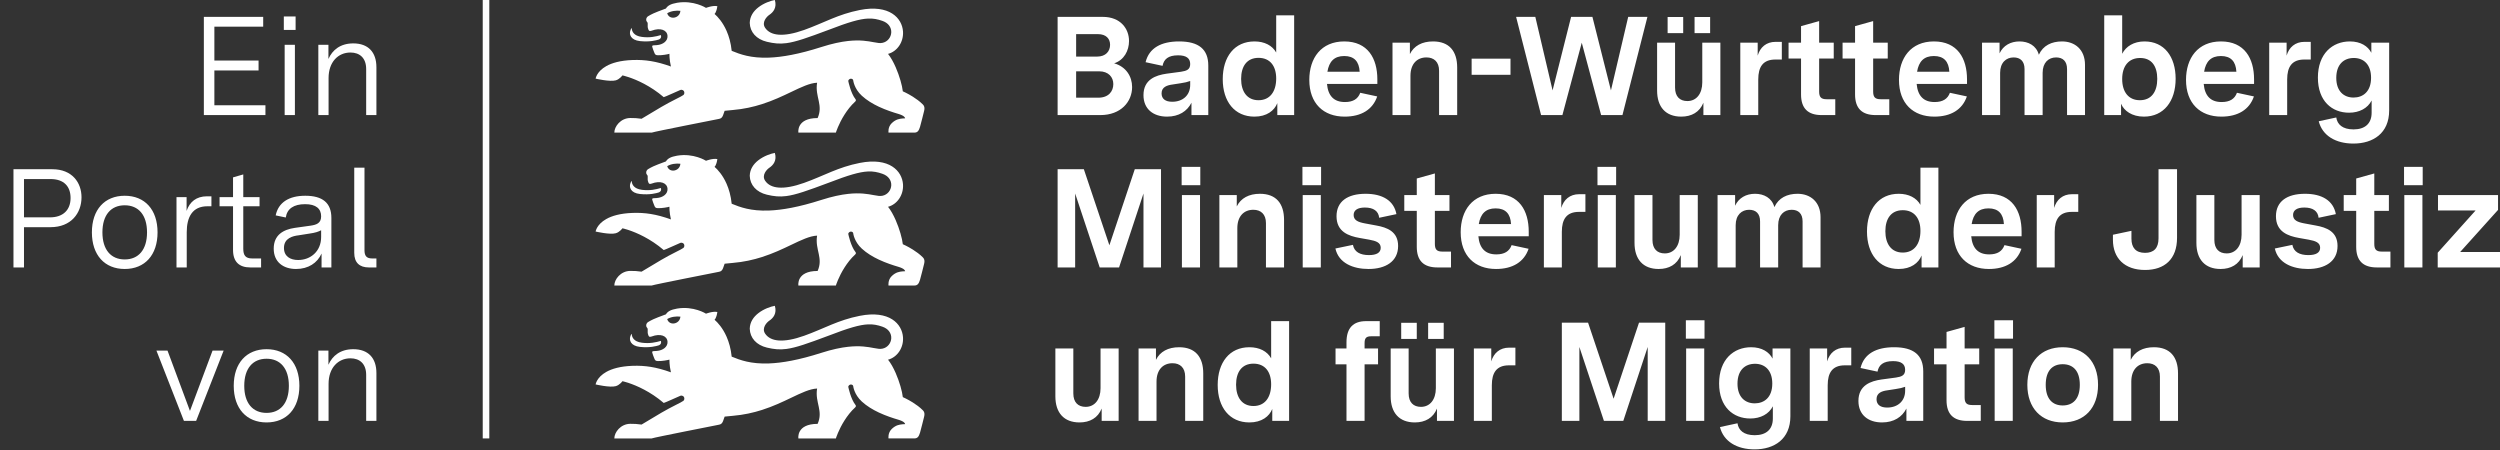
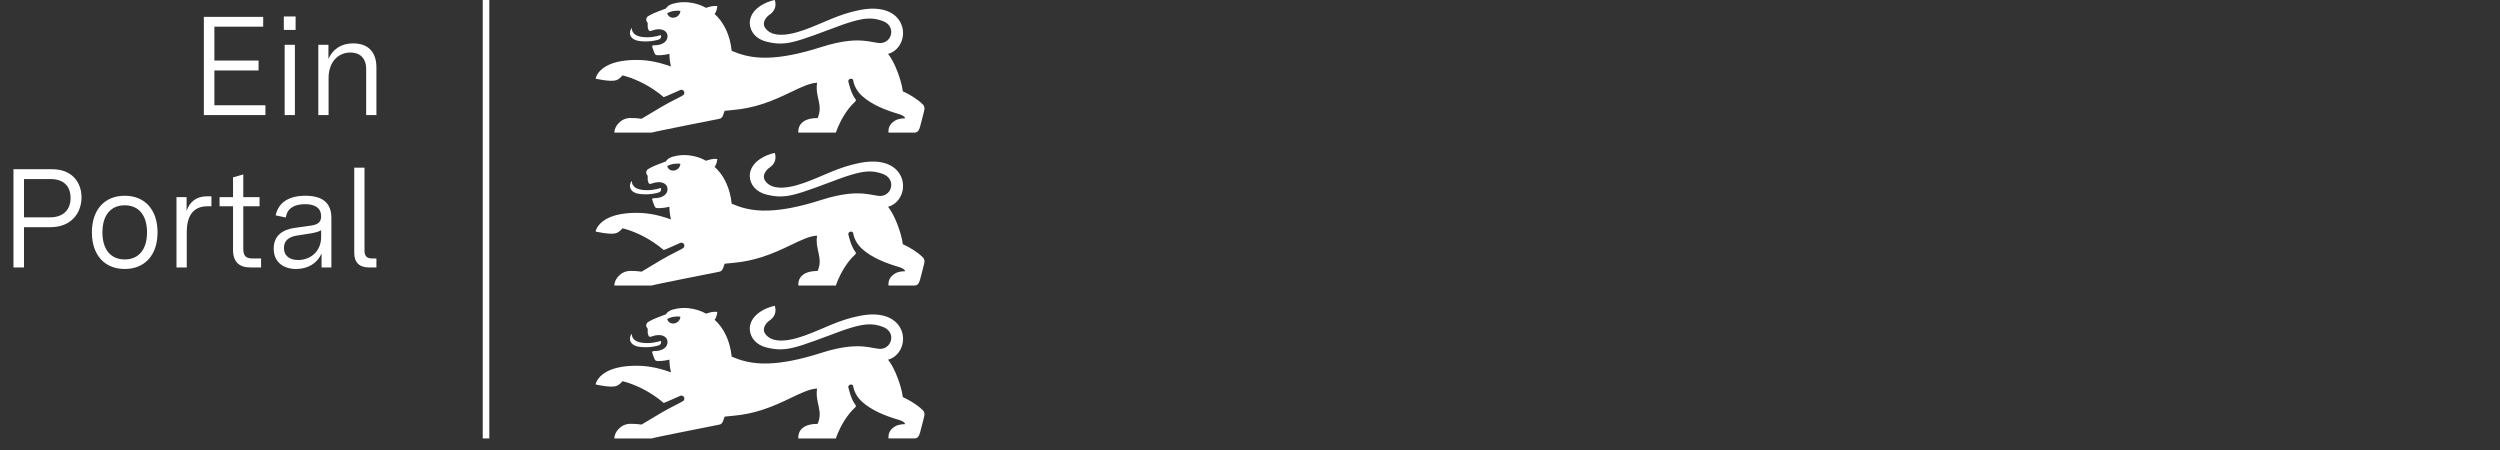
<svg xmlns="http://www.w3.org/2000/svg" viewBox="0 0 1140.444 205.5" fill="#FFFFFF">
  <rect x="0" y="0" width="1140.444" height="205.5" fill="#333333" stroke="none" />
  <path d="M92.992 52.5L121.088 52.5L121.088 48.02L97.792 48.02L97.792 32.148L117.952 32.148L117.952 27.604L97.792 27.604L97.792 12.18L120.064 12.18L120.064 7.7L92.992 7.7ZM129.856 52.5L134.528 52.5L134.528 20.436L129.856 20.436ZM129.472 13.652L134.848 13.652L134.848 7.508L129.472 7.508ZM145.216 52.5L149.888 52.5L149.888 35.604C149.888 28.308 154.24 23.956 159.872 23.956C164.096 23.956 167.04 26.452 167.04 31.508L167.04 52.5L171.712 52.5L171.712 30.676C171.712 23.828 168 19.796 161.152 19.796C155.264 19.796 151.616 22.804 149.824 26.9L149.824 20.436L145.216 20.436Z" />
  <path d="M6.144 122L10.944 122L10.944 103.632L23.04 103.632C32.448 103.632 37.184 97.232 37.184 90C37.184 83.28 32.896 77.2 23.872 77.2L6.144 77.2ZM22.784 99.152L10.944 99.152L10.944 81.68L23.04 81.68C29.184 81.68 32.192 85.072 32.192 90.32C32.192 95.824 28.736 99.152 22.784 99.152ZM56.896 122.704C66.048 122.704 71.872 116.368 71.872 106C71.872 95.632 66.048 89.296 56.896 89.296C47.744 89.296 41.92 95.632 41.92 106C41.92 116.368 47.744 122.704 56.896 122.704ZM56.896 118.352C50.624 118.352 46.72 113.936 46.72 106C46.72 98.064 50.624 93.648 56.896 93.648C63.168 93.648 67.072 98.064 67.072 106C67.072 113.936 63.168 118.352 56.896 118.352ZM80.512 122L85.184 122L85.184 105.936C85.184 98.96 87.808 94.096 94.592 94.096L96.448 94.096L96.448 89.552L94.4 89.552C89.6 89.552 86.528 92.048 85.12 96.208L85.12 89.936L80.512 89.936ZM114.176 122L119.104 122L119.104 117.904L115.072 117.904C111.936 117.904 110.976 116.432 110.976 113.424L110.976 94.096L118.4 94.096L118.4 89.936L110.976 89.936L110.976 79.568L106.304 80.912L106.304 89.936L100.16 89.936L100.16 94.096L106.304 94.096L106.304 114C106.304 119.44 109.12 122 114.176 122ZM135.04 122.704C140.672 122.704 144.768 119.952 146.688 115.664L146.688 122L151.168 122L151.168 99.408C151.168 92.496 147.072 89.296 139.264 89.296C131.776 89.296 126.976 92.368 125.76 98.256L130.368 99.216C130.944 95.248 133.952 93.136 139.2 93.136C144.128 93.136 146.496 95.184 146.496 98.704C146.496 101.84 144.32 102.544 141.76 102.928L134.464 103.952C129.344 104.72 124.864 107.088 124.864 113.424C124.864 119.632 129.344 122.704 135.04 122.704ZM136 118.608C132.416 118.608 129.536 116.944 129.536 113.104C129.536 108.624 133.568 107.664 136.192 107.344L141.056 106.576C143.872 106.192 145.28 105.68 146.496 105.04L146.496 108.112C146.496 114.704 141.632 118.608 136 118.608ZM168.256 122L171.712 122L171.712 117.904L169.792 117.904C167.168 117.904 166.272 116.688 166.272 114.128L166.272 76.496L161.6 76.496L161.6 115.344C161.6 119.824 164.032 122 168.256 122Z" />
-   <path d="M83.904 192L89.472 192L102.016 159.936L96.96 159.936L86.656 187.456L76.416 159.936L71.36 159.936ZM121.6 192.704C130.752 192.704 136.576 186.368 136.576 176C136.576 165.632 130.752 159.296 121.6 159.296C112.448 159.296 106.624 165.632 106.624 176C106.624 186.368 112.448 192.704 121.6 192.704ZM121.6 188.352C115.328 188.352 111.424 183.936 111.424 176C111.424 168.064 115.328 163.648 121.6 163.648C127.872 163.648 131.776 168.064 131.776 176C131.776 183.936 127.872 188.352 121.6 188.352ZM145.216 192L149.888 192L149.888 175.104C149.888 167.808 154.24 163.456 159.872 163.456C164.096 163.456 167.04 165.952 167.04 171.008L167.04 192L171.712 192L171.712 170.176C171.712 163.328 168 159.296 161.152 159.296C155.264 159.296 151.616 162.304 149.824 166.4L149.824 159.936L145.216 159.936Z" />
  <line x1="221.712" y1="0" x2="221.712" y2="200" stroke="#FFFFFF" stroke-width="3" />
  <g transform="translate(271.712,0)">
    <path id="lion" d="M133.391,164.086c4.138-1.09,7.165-5.375,6.827-10.254-.423-6.048-6.149-12.444-19.728-9.762-4.942.978-8.988,2.416-12.87,4-4.075,1.662-7.97,3.485-12.531,5.105-4.697,1.669-8.639,2.39-11.705,2.13-2.758-.234-4.807-1.262-6.06-3.108-1.704-2.555.772-5.132,1.82-5.852,1.91-1.249,3.63-3.38,2.614-6.845-1.831.319-5.045,1.394-7.603,3.412-2.116,1.669-3.784,3.981-3.848,7.042.122,4.185,3.016,7.455,7.832,8.608,3.231.773,5.809,1.022,8.855.624,4.372-.572,9.71-2.479,19.335-6.084,8.993-3.469,14.049-4.958,17.923-5.133,2.431-.11,4.396.298,6.578,1.059,1.364.476,2.35,1.198,3.006,2.041.78,1.003,1.094,2.179,1.021,3.317-.137,2.136-1.634,4.145-3.96,4.646-.536.116-1.116.151-1.733.09-.72-.069-1.503-.217-2.387-.381-2.609-.489-6.128-1.146-11.605-.543-3.286.362-7.276,1.177-12.197,2.755-10.268,3.291-17.933,4.609-23.849,4.836-8.38.321-13.254-1.547-17.057-3.101-.375-3.641-1.252-6.649-2.327-9.094-1.744-3.967-4.01-6.45-5.5-7.747,0,0,.862-.534,1.291-3.534-2.143-.428-5.17.778-5.17.778,0,0-5.62-3.608-13.219-2.323-2.9.508-4.281,1.302-5.075,2.614-6.038,2.217-6.53,2.598-8.07,3.487-1.0.63-.915,1.471-.915,1.683,0,.487.254.788.365.921.159.185.307.354.307.693.016,1.757-.137,1.633.402,3.024.238.561.767.518,1.402.302,3.985-1.487,7.044-.327,7.239,2.368.156,2.324-2.01,3.993-4.905,4.226-.645.039-1.094.065-1.344.079-.476.032-.794.074-.741.63.061.44.695,2.023.867,2.472.435,1.225.714,1.397,1.741,1.434,1.937.069,4.445-.413,5.25-.661,0,0-.085,2.455.683,5.799-6.71-2.418-11.832-3.169-17.516-2.963-5.677.204-9.449,1.368-11.951,2.772-4.429,2.484-4.882,5.72-4.882,5.72.032.005,6.53,1.534,9.192.783,1.805-.513,3.043-2.259,3.043-2.259,0,0,4.289.881,9.93,3.873,2.759,1.464,5.841,3.433,8.903,6.051.113.097,7.202-3.131,7.551-3.26.875-.322,1.529.262,1.68.547.246.466.332,1.341-.352,1.797-.672.603-5.423,2.7-10.001,5.404-2.974,1.762-6.207,3.672-8.985,5.37-2.18-.28-3.127-.365-5.175-.344-4.377.048-7.255,3.873-7.255,6.672h17.024c.709-.258,7.828-1.71,15.017-3.149,5.226-1.046,10.489-2.084,13.353-2.65,1.284-.254,2.079-.412,2.185-.434.382-.086.898-.147,1.365-.605.234-.229.455-.559.641-1.04.132-.328.736-2.079.736-2.079l3.725-.36c4.972-.421,9.381-1.422,13.338-2.689,5.085-1.627,9.426-3.692,13.259-5.528,4.668-2.238,8.52-4.085,11.859-4.233-.537,3.301.239,5.869.764,8.398.501,2.409.775,4.784-.526,7.723-9.859,0-8.774,6.645-8.774,6.645h17.098s1.205-3.932,3.974-8.266c1.274-1.995,2.836-4.076,4.844-5.9.418-.376.381-.772.143-1.09-2.17-2.693-3.267-8.116-3.267-8.116-.185-.693.652-1.153.938-1.201.301-.053,1.113-.059,1.279.723,0,0,.381,3.761,3.943,7.036,2.253,2.066,4.989,3.695,7.716,4.979,3.28,1.545,6.551,2.593,8.963,3.306,2.757.815,3.064,1.735,3.064,2.01-.064,0-1.048.048-1.206.064-1.397.153-3.001.333-4.869,2.106-1.91,1.815-1.508,4.349-1.508,4.349h11.764c1.535,0,2.08-.905,2.614-2.635.344-1.111,1.736-6.751,1.831-7.137.46-1.714-.021-2.624-.614-3.137-1.349-1.352-2.988-2.537-4.5-3.485-2.452-1.537-4.57-2.452-4.57-2.452-.279-2.619-1.515-7.007-3.244-10.964-1.02-2.336-2.229-4.521-3.498-6.104ZM32.649,145.547c1.773-1.06,4.104-1.33,6.02-1.105-.207,3.465-5.073,4.384-6.02,1.105ZM16.018,152.953c.068-.148.146-.294.232-.437.014-.024.085-.14.103-.165.036-.049.115-.019.12.041.069,1.365.852,3.476,4.662,3.952,3.604.455,6.314-.159,8.626-.841.259.624.19,1.609-1,2.047-1.074.328-3.996,1.18-8.536.698-4.239-.45-5.217-3.112-4.207-5.296ZM133.391,94.336c4.138-1.09,7.165-5.375,6.827-10.254-.423-6.048-6.149-12.444-19.728-9.762-4.942.978-8.988,2.416-12.87,4-4.075,1.662-7.97,3.485-12.531,5.105-4.697,1.669-8.639,2.39-11.705,2.13-2.758-.234-4.807-1.262-6.06-3.108-1.704-2.555.772-5.132,1.82-5.852,1.91-1.249,3.63-3.38,2.614-6.845-1.831.319-5.045,1.394-7.603,3.412-2.116,1.669-3.784,3.981-3.848,7.042.122,4.185,3.016,7.455,7.832,8.608,3.231.773,5.809,1.022,8.855.624,4.372-.572,9.71-2.479,19.335-6.084,8.993-3.469,14.049-4.958,17.923-5.133,2.431-.11,4.396.298,6.578,1.059,1.364.476,2.35,1.198,3.006,2.041.78,1.003,1.094,2.179,1.021,3.317-.137,2.136-1.634,4.145-3.96,4.646-.536.116-1.116.151-1.733.09-.72-.069-1.503-.217-2.387-.381-2.609-.489-6.128-1.146-11.605-.543-3.286.362-7.276,1.177-12.197,2.755-10.268,3.291-17.933,4.609-23.849,4.836-8.38.321-13.254-1.547-17.057-3.101-.375-3.641-1.252-6.649-2.327-9.094-1.744-3.967-4.01-6.45-5.5-7.747,0,0,.862-.534,1.291-3.534-2.143-.428-5.17.778-5.17.778,0,0-5.62-3.608-13.219-2.323-2.9.508-4.281,1.302-5.075,2.614-6.038,2.217-6.53,2.598-8.07,3.487-1.0.63-.915,1.471-.915,1.683,0,.487.254.788.365.921.159.185.307.354.307.693.016,1.757-.137,1.633.402,3.024.238.561.767.518,1.402.302,3.985-1.487,7.044-.327,7.239,2.368.156,2.324-2.01,3.993-4.905,4.226-.645.039-1.094.065-1.344.079-.476.032-.794.074-.741.63.061.44.695,2.023.867,2.472.435,1.225.714,1.397,1.741,1.434,1.937.069,4.445-.413,5.25-.661,0,0-.085,2.455.683,5.799-6.71-2.418-11.832-3.169-17.516-2.963-5.677.204-9.449,1.368-11.951,2.772-4.429,2.484-4.882,5.72-4.882,5.72.032.005,6.53,1.534,9.192.783,1.805-.513,3.043-2.259,3.043-2.259,0,0,4.289.881,9.93,3.873,2.759,1.464,5.841,3.433,8.903,6.051.113.097,7.202-3.131,7.551-3.26.875-.322,1.529.262,1.68.547.246.466.332,1.341-.352,1.797-.672.603-5.423,2.7-10.001,5.404-2.974,1.762-6.207,3.672-8.985,5.37-2.18-.28-3.127-.365-5.175-.344-4.377.048-7.255,3.873-7.255,6.672h17.024c.709-.258,7.828-1.71,15.017-3.149,5.226-1.046,10.489-2.084,13.353-2.65,1.284-.254,2.079-.412,2.185-.434.382-.086.898-.147,1.365-.605.234-.229.455-.559.641-1.04.132-.328.736-2.079.736-2.079l3.725-.36c4.972-.421,9.381-1.422,13.338-2.689,5.085-1.627,9.426-3.692,13.259-5.528,4.668-2.238,8.52-4.085,11.859-4.233-.537,3.301.239,5.869.764,8.398.501,2.409.775,4.784-.526,7.723-9.859,0-8.774,6.645-8.774,6.645h17.098s1.205-3.932,3.974-8.266c1.274-1.995,2.836-4.076,4.844-5.9.418-.376.381-.772.143-1.09-2.17-2.693-3.267-8.116-3.267-8.116-.185-.693.652-1.153.938-1.201.301-.053,1.113-.059,1.279.723,0,0,.381,3.761,3.943,7.036,2.253,2.066,4.989,3.695,7.716,4.979,3.28,1.545,6.551,2.593,8.963,3.306,2.757.815,3.064,1.735,3.064,2.01-.064,0-1.048.048-1.206.064-1.397.153-3.001.333-4.869,2.106-1.91,1.815-1.508,4.349-1.508,4.349h11.764c1.535,0,2.08-.905,2.614-2.635.344-1.111,1.736-6.751,1.831-7.137.46-1.714-.021-2.624-.614-3.137-1.349-1.352-2.988-2.537-4.5-3.485-2.452-1.537-4.57-2.452-4.57-2.452-.279-2.619-1.515-7.007-3.244-10.964-1.02-2.336-2.229-4.521-3.498-6.104ZM32.649,75.797c1.773-1.06,4.104-1.33,6.02-1.105-.207,3.465-5.073,4.384-6.02,1.105ZM16.018,83.204c.068-.148.146-.294.232-.437.014-.024.085-.14.103-.165.036-.049.115-.019.12.041.069,1.365.852,3.476,4.662,3.952,3.604.455,6.314-.159,8.626-.841.259.624.19,1.609-1,2.047-1.074.328-3.996,1.18-8.536.698-4.239-.45-5.217-3.112-4.207-5.296ZM133.391,24.586c4.138-1.09,7.165-5.375,6.827-10.254-.423-6.048-6.149-12.444-19.728-9.762-4.942.978-8.988,2.416-12.87,4-4.075,1.662-7.97,3.485-12.531,5.105-4.697,1.669-8.639,2.39-11.705,2.13-2.758-.234-4.807-1.262-6.06-3.108-1.704-2.555.772-5.132,1.82-5.852,1.91-1.249,3.63-3.38,2.614-6.845-1.831.319-5.045,1.394-7.603,3.412-2.116,1.669-3.784,3.981-3.848,7.042.122,4.185,3.016,7.455,7.832,8.608,3.231.773,5.809,1.022,8.855.624,4.372-.572,9.71-2.479,19.335-6.084,8.993-3.469,14.049-4.958,17.923-5.133,2.431-.11,4.396.298,6.578,1.059,1.364.476,2.35,1.198,3.006,2.041.78,1.003,1.094,2.179,1.021,3.317-.137,2.136-1.634,4.145-3.96,4.646-.536.116-1.116.151-1.733.09-.72-.069-1.503-.217-2.387-.381-2.609-.489-6.128-1.146-11.605-.543-3.286.362-7.276,1.177-12.197,2.755-10.268,3.291-17.933,4.609-23.849,4.836-8.38.321-13.254-1.547-17.057-3.101-.375-3.641-1.252-6.649-2.327-9.094-1.744-3.967-4.01-6.45-5.5-7.747,0,0,.862-.534,1.291-3.534-2.143-.428-5.17.778-5.17.778,0,0-5.62-3.608-13.219-2.323-2.9.508-4.281,1.302-5.075,2.614-6.038,2.217-6.53,2.598-8.07,3.487-1.0.63-.915,1.471-.915,1.683,0,.487.254.788.365.921.159.185.307.354.307.693.016,1.757-.137,1.633.402,3.024.238.561.767.518,1.402.302,3.985-1.487,7.044-.327,7.239,2.368.156,2.324-2.01,3.993-4.905,4.226-.645.039-1.094.065-1.344.079-.476.032-.794.074-.741.63.061.44.695,2.023.867,2.472.435,1.225.714,1.397,1.741,1.434,1.937.069,4.445-.413,5.25-.661,0,0-.085,2.455.683,5.799-6.71-2.418-11.832-3.169-17.516-2.963-5.677.204-9.449,1.368-11.951,2.772-4.429,2.484-4.882,5.72-4.882,5.72.032.005,6.53,1.534,9.192.783,1.805-.513,3.043-2.259,3.043-2.259,0,0,4.289.881,9.93,3.873,2.759,1.464,5.841,3.433,8.903,6.051.113.097,7.202-3.131,7.551-3.26.875-.322,1.529.262,1.68.547.246.466.332,1.341-.352,1.797-.672.603-5.423,2.7-10.001,5.404-2.974,1.762-6.207,3.672-8.985,5.37-2.18-.28-3.127-.365-5.175-.344-4.377.048-7.255,3.873-7.255,6.672h17.024c.709-.258,7.828-1.71,15.017-3.149,5.226-1.046,10.489-2.084,13.353-2.65,1.284-.254,2.079-.412,2.185-.434.382-.086.898-.147,1.365-.605.234-.229.455-.559.641-1.04.132-.328.736-2.079.736-2.079l3.725-.36c4.972-.421,9.381-1.422,13.338-2.689,5.085-1.627,9.426-3.692,13.259-5.528,4.668-2.238,8.52-4.085,11.859-4.233-.537,3.301.239,5.869.764,8.398.501,2.409.775,4.784-.526,7.723-9.859,0-8.774,6.645-8.774,6.645h17.098s1.205-3.932,3.974-8.266c1.274-1.995,2.836-4.076,4.844-5.9.418-.376.381-.772.143-1.09-2.17-2.693-3.267-8.116-3.267-8.116-.185-.693.652-1.153.938-1.201.301-.053,1.113-.059,1.279.723,0,0,.381,3.761,3.943,7.036,2.253,2.066,4.989,3.695,7.716,4.979,3.28,1.545,6.551,2.593,8.963,3.306,2.757.815,3.064,1.735,3.064,2.01-.064,0-1.048.048-1.206.064-1.397.153-3.001.333-4.869,2.106-1.91,1.815-1.508,4.349-1.508,4.349h11.764c1.535,0,2.08-.905,2.614-2.635.344-1.111,1.736-6.751,1.831-7.137.46-1.714-.021-2.624-.614-3.137-1.349-1.352-2.988-2.537-4.5-3.485-2.452-1.537-4.57-2.452-4.57-2.452-.279-2.619-1.515-7.007-3.244-10.964-1.02-2.336-2.229-4.521-3.498-6.104ZM32.649,6.047c1.773-1.06,4.104-1.33,6.02-1.105-.207,3.465-5.073,4.384-6.02,1.105ZM16.018,13.454c.068-.148.146-.294.232-.437.014-.024.085-.14.103-.165.036-.049.115-.019.12.041.069,1.365.852,3.476,4.662,3.952,3.604.455,6.314-.159,8.626-.841.259.624.19,1.609-1,2.047-1.074.328-3.996,1.18-8.536.698-4.239-.45-5.217-3.112-4.207-5.296Z" />
  </g>
-   <path d="M482.46 52.5L501.916 52.5C511.388 52.5 516.444 46.356 516.444 39.7C516.444 34.9 513.692 30.42 508.252 28.884C512.796 27.412 515.036 23.06 515.036 18.708C515.036 13.14 511.196 7.7 503.068 7.7L482.46 7.7ZM501.02 44.564L490.908 44.564L490.908 32.532L501.404 32.532C505.692 32.532 507.868 35.22 507.868 38.356C507.868 41.62 505.756 44.564 501.02 44.564ZM500.508 25.812L490.908 25.812L490.908 15.572L500.892 15.572C504.604 15.572 506.396 17.684 506.396 20.436C506.396 23.38 504.412 25.812 500.508 25.812ZM532.38 53.204C537.756 53.204 541.532 50.772 543.516 46.868L543.516 52.5L551.196 52.5L551.196 29.908C551.196 22.484 546.844 18.9 537.884 18.9C529.756 18.9 524.188 21.844 522.588 28.372L530.332 30.036C530.908 27.028 532.892 25.236 537.436 25.236C541.084 25.236 542.94 26.516 542.94 29.204C542.94 31.764 541.276 32.34 538.78 32.724L532.124 33.62C527.324 34.324 521.628 36.18 521.628 43.412C521.628 49.748 526.108 53.204 532.38 53.204ZM534.748 46.42C531.676 46.42 529.884 45.14 529.884 42.58C529.884 39.636 532.508 38.868 534.876 38.548L538.588 37.972C540.444 37.716 541.724 37.396 542.94 36.948L542.94 38.74C542.94 43.412 539.612 46.42 534.748 46.42ZM572.252 53.204C577.884 53.204 581.34 50.452 582.684 47.06L582.684 52.5L590.364 52.5L590.364 6.996L582.172 6.996L582.172 23.956C580.38 20.756 576.86 18.9 572.252 18.9C563.164 18.9 557.788 25.876 557.788 36.116C557.788 46.356 563.228 53.204 572.252 53.204ZM574.108 45.716C568.924 45.716 566.172 41.812 566.172 35.988C566.172 30.1 568.924 26.388 574.108 26.388C579.356 26.388 582.172 30.1 582.172 35.796C582.172 41.812 579.292 45.716 574.108 45.716ZM613.404 53.204C620.956 53.204 626.204 50.004 628.252 43.988L620.508 42.324C619.484 45.14 617.244 46.548 613.532 46.548C608.54 46.548 605.852 43.796 605.34 38.292L628.316 38.292L628.316 36.18C628.316 26.644 623.964 18.9 613.212 18.9C602.716 18.9 597.276 26.452 597.276 36.436C597.276 47.188 603.74 53.204 613.404 53.204ZM605.532 32.724C606.3 28.052 608.668 25.556 613.212 25.556C617.756 25.556 619.996 28.052 620.252 32.724ZM635.228 52.5L643.42 52.5L643.42 34.58C643.42 29.14 646.428 26.196 650.716 26.196C654.172 26.196 656.476 28.244 656.476 32.276L656.476 52.5L664.732 52.5L664.732 30.804C664.732 23.316 661.084 18.9 653.724 18.9C648.732 18.9 645.02 20.884 643.164 24.66L643.164 19.476L635.228 19.476ZM671.324 34.132L689.052 34.132L689.052 26.772L671.324 26.772ZM703.004 52.5L712.732 52.5L721.564 19.476L730.396 52.5L740.124 52.5L751.516 7.7L742.748 7.7L734.876 41.236L726.428 7.7L716.7 7.7L708.252 41.236L700.38 7.7L691.612 7.7ZM766.94 53.204C771.676 53.204 775.324 51.156 777.052 46.868L777.052 52.5L784.796 52.5L784.796 19.476L776.54 19.476L776.54 37.588C776.54 42.772 773.852 46.1 769.756 46.1C766.3 46.1 764.124 44.052 764.124 39.956L764.124 19.476L755.932 19.476L755.932 41.3C755.932 48.788 759.836 53.204 766.94 53.204ZM773.02 15.124L780.124 15.124L780.124 7.764L773.02 7.764ZM760.732 15.124L767.836 15.124L767.836 7.764L760.732 7.764ZM793.884 52.5L802.076 52.5L802.076 36.244C802.076 30.484 804.252 27.156 809.884 27.156L812.828 27.156L812.828 19.092L809.948 19.092C805.724 19.092 802.908 21.588 801.82 25.364L801.82 19.476L793.884 19.476ZM831.004 52.5L837.212 52.5L837.212 45.268L833.244 45.268C830.684 45.268 829.852 44.244 829.852 41.748L829.852 26.708L836.508 26.708L836.508 19.476L829.852 19.476L829.852 9.62L821.596 11.924L821.596 19.476L815.9 19.476L815.9 26.708L821.596 26.708L821.596 43.092C821.596 49.428 824.732 52.5 831.004 52.5ZM855.644 52.5L861.852 52.5L861.852 45.268L857.884 45.268C855.324 45.268 854.492 44.244 854.492 41.748L854.492 26.708L861.148 26.708L861.148 19.476L854.492 19.476L854.492 9.62L846.236 11.924L846.236 19.476L840.54 19.476L840.54 26.708L846.236 26.708L846.236 43.092C846.236 49.428 849.372 52.5 855.644 52.5ZM882.396 53.204C889.948 53.204 895.196 50.004 897.244 43.988L889.5 42.324C888.476 45.14 886.236 46.548 882.524 46.548C877.532 46.548 874.844 43.796 874.332 38.292L897.308 38.292L897.308 36.18C897.308 26.644 892.956 18.9 882.204 18.9C871.708 18.9 866.268 26.452 866.268 36.436C866.268 47.188 872.732 53.204 882.396 53.204ZM874.524 32.724C875.292 28.052 877.66 25.556 882.204 25.556C886.748 25.556 888.988 28.052 889.244 32.724ZM904.156 52.5L912.412 52.5L912.412 33.236C912.412 28.564 915.164 26.196 918.556 26.196C921.628 26.196 923.548 27.924 923.548 31.508L923.548 52.5L931.804 52.5L931.804 33.236C931.804 28.564 934.492 26.196 937.948 26.196C941.02 26.196 942.94 27.924 942.94 31.508L942.94 52.5L951.132 52.5L951.132 29.588C951.132 22.548 946.46 18.9 940.636 18.9C935.9 18.9 931.996 20.756 930.076 24.98C928.924 20.756 925.276 18.9 921.244 18.9C917.212 18.9 913.82 20.756 912.156 24.34L912.156 19.476L904.156 19.476ZM978.012 53.204C987.036 53.204 992.476 46.228 992.476 35.924C992.476 25.876 987.292 18.9 978.268 18.9C973.404 18.9 969.82 21.14 968.092 24.532L968.092 6.996L959.9 6.996L959.9 52.5L967.58 52.5L967.58 47.316C968.924 50.58 972.572 53.204 978.012 53.204ZM976.156 45.716C971.036 45.716 968.092 42.004 968.092 36.052C968.092 30.164 971.036 26.452 976.284 26.452C981.468 26.452 984.092 30.1 984.092 35.988C984.092 41.876 981.404 45.716 976.156 45.716ZM1013.34 53.204C1020.892 53.204 1026.14 50.004 1028.188 43.988L1020.444 42.324C1019.42 45.14 1017.18 46.548 1013.468 46.548C1008.476 46.548 1005.788 43.796 1005.276 38.292L1028.252 38.292L1028.252 36.18C1028.252 26.644 1023.9 18.9 1013.148 18.9C1002.652 18.9 997.212 26.452 997.212 36.436C997.212 47.188 1003.676 53.204 1013.34 53.204ZM1005.468 32.724C1006.236 28.052 1008.604 25.556 1013.148 25.556C1017.692 25.556 1019.932 28.052 1020.188 32.724ZM1035.164 52.5L1043.356 52.5L1043.356 36.244C1043.356 30.484 1045.532 27.156 1051.164 27.156L1054.108 27.156L1054.108 19.092L1051.228 19.092C1047.004 19.092 1044.188 21.588 1043.1 25.364L1043.1 19.476L1035.164 19.476ZM1073.564 65.492C1082.524 65.492 1089.884 60.82 1089.884 50.388L1089.884 19.476L1081.756 19.476L1081.756 24.084C1080.22 21.076 1076.892 18.9 1071.964 18.9C1064.028 18.9 1057.372 24.468 1057.372 35.412C1057.372 46.164 1063.836 51.412 1071.58 51.412C1076.316 51.412 1080.092 49.364 1081.884 45.844L1081.884 51.412C1081.884 56.404 1078.812 59.028 1073.628 59.028C1068.572 59.028 1066.204 56.724 1065.756 53.588L1057.756 55.316C1059.42 61.908 1065.5 65.492 1073.564 65.492ZM1073.628 44.5C1069.212 44.5 1065.756 41.62 1065.756 35.54C1065.756 29.268 1069.276 26.452 1073.756 26.452C1078.236 26.452 1081.628 29.396 1081.628 35.476C1081.628 41.812 1077.916 44.5 1073.628 44.5Z" />
-   <path d="M482.46 122L490.46 122L490.46 88.272L501.66 122L510.492 122L521.628 88.272L521.628 122L529.628 122L529.628 77.2L517.66 77.2L506.076 111.888L494.428 77.2L482.46 77.2ZM539.164 122L547.42 122L547.42 88.976L539.164 88.976ZM539.036 84.496L547.548 84.496L547.548 76.112L539.036 76.112ZM556.252 122L564.444 122L564.444 104.08C564.444 98.64 567.452 95.696 571.74 95.696C575.196 95.696 577.5 97.744 577.5 101.776L577.5 122L585.756 122L585.756 100.304C585.756 92.816 582.108 88.4 574.748 88.4C569.756 88.4 566.044 90.384 564.188 94.16L564.188 88.976L556.252 88.976ZM594.268 122L602.524 122L602.524 88.976L594.268 88.976ZM594.14 84.496L602.652 84.496L602.652 76.112L594.14 76.112ZM624.284 122.704C632.028 122.704 637.788 119.312 637.788 112.208C637.788 105.616 632.796 103.76 627.804 102.864L622.62 101.904C619.548 101.328 617.5 100.496 617.5 98.064C617.5 95.952 619.228 94.672 622.62 94.672C626.46 94.672 628.828 96.208 629.148 99.344L637.02 97.68C635.868 91.472 630.62 88.4 622.94 88.4C614.684 88.4 609.692 91.92 609.692 98.64C609.692 105.744 615.196 107.664 620.252 108.56L624.604 109.328C627.676 109.904 629.852 110.608 629.852 113.04C629.852 115.28 627.932 116.368 624.476 116.368C620.444 116.368 617.756 114.896 617.18 111.696L609.18 113.36C610.652 120.016 617.244 122.704 624.284 122.704ZM655.708 122L661.916 122L661.916 114.768L657.948 114.768C655.388 114.768 654.556 113.744 654.556 111.248L654.556 96.208L661.212 96.208L661.212 88.976L654.556 88.976L654.556 79.12L646.3 81.424L646.3 88.976L640.604 88.976L640.604 96.208L646.3 96.208L646.3 112.592C646.3 118.928 649.436 122 655.708 122ZM682.46 122.704C690.012 122.704 695.26 119.504 697.308 113.488L689.564 111.824C688.54 114.64 686.3 116.048 682.588 116.048C677.596 116.048 674.908 113.296 674.396 107.792L697.372 107.792L697.372 105.68C697.372 96.144 693.02 88.4 682.268 88.4C671.772 88.4 666.332 95.952 666.332 105.936C666.332 116.688 672.796 122.704 682.46 122.704ZM674.588 102.224C675.356 97.552 677.724 95.056 682.268 95.056C686.812 95.056 689.052 97.552 689.308 102.224ZM704.284 122L712.476 122L712.476 105.744C712.476 99.984 714.652 96.656 720.284 96.656L723.228 96.656L723.228 88.592L720.348 88.592C716.124 88.592 713.308 91.088 712.22 94.864L712.22 88.976L704.284 88.976ZM728.86 122L737.116 122L737.116 88.976L728.86 88.976ZM728.732 84.496L737.244 84.496L737.244 76.112L728.732 76.112ZM756.636 122.704C761.372 122.704 765.02 120.656 766.748 116.368L766.748 122L774.492 122L774.492 88.976L766.236 88.976L766.236 107.088C766.236 112.272 763.548 115.6 759.452 115.6C755.996 115.6 753.82 113.552 753.82 109.456L753.82 88.976L745.628 88.976L745.628 110.8C745.628 118.288 749.532 122.704 756.636 122.704ZM783.516 122L791.772 122L791.772 102.736C791.772 98.064 794.524 95.696 797.916 95.696C800.988 95.696 802.908 97.424 802.908 101.008L802.908 122L811.164 122L811.164 102.736C811.164 98.064 813.852 95.696 817.308 95.696C820.38 95.696 822.3 97.424 822.3 101.008L822.3 122L830.492 122L830.492 99.088C830.492 92.048 825.82 88.4 819.996 88.4C815.26 88.4 811.356 90.256 809.436 94.48C808.284 90.256 804.636 88.4 800.604 88.4C796.572 88.4 793.18 90.256 791.516 93.84L791.516 88.976L783.516 88.976ZM866.14 122.704C871.772 122.704 875.228 119.952 876.572 116.56L876.572 122L884.252 122L884.252 76.496L876.06 76.496L876.06 93.456C874.268 90.256 870.748 88.4 866.14 88.4C857.052 88.4 851.676 95.376 851.676 105.616C851.676 115.856 857.116 122.704 866.14 122.704ZM867.996 115.216C862.812 115.216 860.06 111.312 860.06 105.488C860.06 99.6 862.812 95.888 867.996 95.888C873.244 95.888 876.06 99.6 876.06 105.296C876.06 111.312 873.18 115.216 867.996 115.216ZM907.292 122.704C914.844 122.704 920.092 119.504 922.14 113.488L914.396 111.824C913.372 114.64 911.132 116.048 907.42 116.048C902.428 116.048 899.74 113.296 899.228 107.792L922.204 107.792L922.204 105.68C922.204 96.144 917.852 88.4 907.1 88.4C896.604 88.4 891.164 95.952 891.164 105.936C891.164 116.688 897.628 122.704 907.292 122.704ZM899.42 102.224C900.188 97.552 902.556 95.056 907.1 95.056C911.644 95.056 913.884 97.552 914.14 102.224ZM929.116 122L937.308 122L937.308 105.744C937.308 99.984 939.484 96.656 945.116 96.656L948.06 96.656L948.06 88.592L945.18 88.592C940.956 88.592 938.14 91.088 937.052 94.864L937.052 88.976L929.116 88.976ZM978.524 123.152C987.42 123.152 993.116 118.224 993.116 108.496L993.116 77.2L984.668 77.2L984.668 108.752C984.668 113.296 982.428 115.344 978.524 115.344C974.3 115.344 972.316 112.976 972.316 108.88L972.316 105.296L963.868 107.088L963.868 109.392C963.868 117.776 969.18 123.152 978.524 123.152ZM1012.956 122.704C1017.692 122.704 1021.34 120.656 1023.068 116.368L1023.068 122L1030.812 122L1030.812 88.976L1022.556 88.976L1022.556 107.088C1022.556 112.272 1019.868 115.6 1015.772 115.6C1012.316 115.6 1010.14 113.552 1010.14 109.456L1010.14 88.976L1001.948 88.976L1001.948 110.8C1001.948 118.288 1005.852 122.704 1012.956 122.704ZM1052.828 122.704C1060.572 122.704 1066.332 119.312 1066.332 112.208C1066.332 105.616 1061.34 103.76 1056.348 102.864L1051.164 101.904C1048.092 101.328 1046.044 100.496 1046.044 98.064C1046.044 95.952 1047.772 94.672 1051.164 94.672C1055.004 94.672 1057.372 96.208 1057.692 99.344L1065.564 97.68C1064.412 91.472 1059.164 88.4 1051.484 88.4C1043.228 88.4 1038.236 91.92 1038.236 98.64C1038.236 105.744 1043.74 107.664 1048.796 108.56L1053.148 109.328C1056.22 109.904 1058.396 110.608 1058.396 113.04C1058.396 115.28 1056.476 116.368 1053.02 116.368C1048.988 116.368 1046.3 114.896 1045.724 111.696L1037.724 113.36C1039.196 120.016 1045.788 122.704 1052.828 122.704ZM1084.252 122L1090.46 122L1090.46 114.768L1086.492 114.768C1083.932 114.768 1083.1 113.744 1083.1 111.248L1083.1 96.208L1089.756 96.208L1089.756 88.976L1083.1 88.976L1083.1 79.12L1074.844 81.424L1074.844 88.976L1069.148 88.976L1069.148 96.208L1074.844 96.208L1074.844 112.592C1074.844 118.928 1077.98 122 1084.252 122ZM1096.796 122L1105.052 122L1105.052 88.976L1096.796 88.976ZM1096.668 84.496L1105.18 84.496L1105.18 76.112L1096.668 76.112ZM1112.028 122L1140.444 122L1140.444 114.96L1122.268 114.96L1139.548 95.76L1139.548 88.976L1112.156 88.976L1112.156 96.016L1129.308 96.016L1112.028 115.28Z" />
-   <path d="M492.444 192.704C497.18 192.704 500.828 190.656 502.556 186.368L502.556 192L510.3 192L510.3 158.976L502.044 158.976L502.044 177.088C502.044 182.272 499.356 185.6 495.26 185.6C491.804 185.6 489.628 183.552 489.628 179.456L489.628 158.976L481.436 158.976L481.436 180.8C481.436 188.288 485.34 192.704 492.444 192.704ZM519.388 192L527.58 192L527.58 174.08C527.58 168.64 530.588 165.696 534.876 165.696C538.332 165.696 540.636 167.744 540.636 171.776L540.636 192L548.892 192L548.892 170.304C548.892 162.816 545.244 158.4 537.884 158.4C532.892 158.4 529.18 160.384 527.324 164.16L527.324 158.976L519.388 158.976ZM569.948 192.704C575.58 192.704 579.036 189.952 580.38 186.56L580.38 192L588.06 192L588.06 146.496L579.868 146.496L579.868 163.456C578.076 160.256 574.556 158.4 569.948 158.4C560.86 158.4 555.484 165.376 555.484 175.616C555.484 185.856 560.924 192.704 569.948 192.704ZM571.804 185.216C566.62 185.216 563.868 181.312 563.868 175.488C563.868 169.6 566.62 165.888 571.804 165.888C577.052 165.888 579.868 169.6 579.868 175.296C579.868 181.312 576.988 185.216 571.804 185.216ZM614.236 192L622.492 192L622.492 166.208L628.636 166.208L628.636 158.976L622.492 158.976L622.492 156.544C622.492 154.304 623.196 153.408 625.436 153.408L629.404 153.408L629.404 146.496L623.196 146.496C617.436 146.496 614.236 149.44 614.236 156.16L614.236 158.976L609.244 158.976L609.244 166.208L614.236 166.208ZM645.404 192.704C650.14 192.704 653.788 190.656 655.516 186.368L655.516 192L663.26 192L663.26 158.976L655.004 158.976L655.004 177.088C655.004 182.272 652.316 185.6 648.22 185.6C644.764 185.6 642.588 183.552 642.588 179.456L642.588 158.976L634.396 158.976L634.396 180.8C634.396 188.288 638.3 192.704 645.404 192.704ZM651.484 154.624L658.588 154.624L658.588 147.264L651.484 147.264ZM639.196 154.624L646.3 154.624L646.3 147.264L639.196 147.264ZM672.348 192L680.54 192L680.54 175.744C680.54 169.984 682.716 166.656 688.348 166.656L691.292 166.656L691.292 158.592L688.412 158.592C684.188 158.592 681.372 161.088 680.284 164.864L680.284 158.976L672.348 158.976ZM712.476 192L720.476 192L720.476 158.272L731.676 192L740.508 192L751.644 158.272L751.644 192L759.644 192L759.644 147.2L747.676 147.2L736.092 181.888L724.444 147.2L712.476 147.2ZM769.18 192L777.436 192L777.436 158.976L769.18 158.976ZM769.052 154.496L777.564 154.496L777.564 146.112L769.052 146.112ZM800.412 204.992C809.372 204.992 816.732 200.32 816.732 189.888L816.732 158.976L808.604 158.976L808.604 163.584C807.068 160.576 803.74 158.4 798.812 158.4C790.876 158.4 784.22 163.968 784.22 174.912C784.22 185.664 790.684 190.912 798.428 190.912C803.164 190.912 806.94 188.864 808.732 185.344L808.732 190.912C808.732 195.904 805.66 198.528 800.476 198.528C795.42 198.528 793.052 196.224 792.604 193.088L784.604 194.816C786.268 201.408 792.348 204.992 800.412 204.992ZM800.476 184C796.06 184 792.604 181.12 792.604 175.04C792.604 168.768 796.124 165.952 800.604 165.952C805.084 165.952 808.476 168.896 808.476 174.976C808.476 181.312 804.764 184 800.476 184ZM825.564 192L833.756 192L833.756 175.744C833.756 169.984 835.932 166.656 841.564 166.656L844.508 166.656L844.508 158.592L841.628 158.592C837.404 158.592 834.588 161.088 833.5 164.864L833.5 158.976L825.564 158.976ZM858.524 192.704C863.9 192.704 867.676 190.272 869.66 186.368L869.66 192L877.34 192L877.34 169.408C877.34 161.984 872.988 158.4 864.028 158.4C855.9 158.4 850.332 161.344 848.732 167.872L856.476 169.536C857.052 166.528 859.036 164.736 863.58 164.736C867.228 164.736 869.084 166.016 869.084 168.704C869.084 171.264 867.42 171.84 864.924 172.224L858.268 173.12C853.468 173.824 847.772 175.68 847.772 182.912C847.772 189.248 852.252 192.704 858.524 192.704ZM860.892 185.92C857.82 185.92 856.028 184.64 856.028 182.08C856.028 179.136 858.652 178.368 861.02 178.048L864.732 177.472C866.588 177.216 867.868 176.896 869.084 176.448L869.084 178.24C869.084 182.912 865.756 185.92 860.892 185.92ZM897.372 192L903.58 192L903.58 184.768L899.612 184.768C897.052 184.768 896.22 183.744 896.22 181.248L896.22 166.208L902.876 166.208L902.876 158.976L896.22 158.976L896.22 149.12L887.964 151.424L887.964 158.976L882.268 158.976L882.268 166.208L887.964 166.208L887.964 182.592C887.964 188.928 891.1 192 897.372 192ZM909.916 192L918.172 192L918.172 158.976L909.916 158.976ZM909.788 154.496L918.3 154.496L918.3 146.112L909.788 146.112ZM940.956 192.704C950.812 192.704 957.084 186.176 957.084 175.552C957.084 164.928 950.812 158.4 940.956 158.4C931.164 158.4 924.828 164.928 924.828 175.552C924.828 186.176 931.164 192.704 940.956 192.704ZM940.956 184.96C936.348 184.96 933.212 182.016 933.212 175.552C933.212 169.088 936.284 166.144 940.956 166.144C945.628 166.144 948.764 169.088 948.764 175.552C948.764 182.016 945.628 184.96 940.956 184.96ZM964.06 192L972.252 192L972.252 174.08C972.252 168.64 975.26 165.696 979.548 165.696C983.004 165.696 985.308 167.744 985.308 171.776L985.308 192L993.564 192L993.564 170.304C993.564 162.816 989.916 158.4 982.556 158.4C977.564 158.4 973.852 160.384 971.996 164.16L971.996 158.976L964.06 158.976Z" />
</svg>